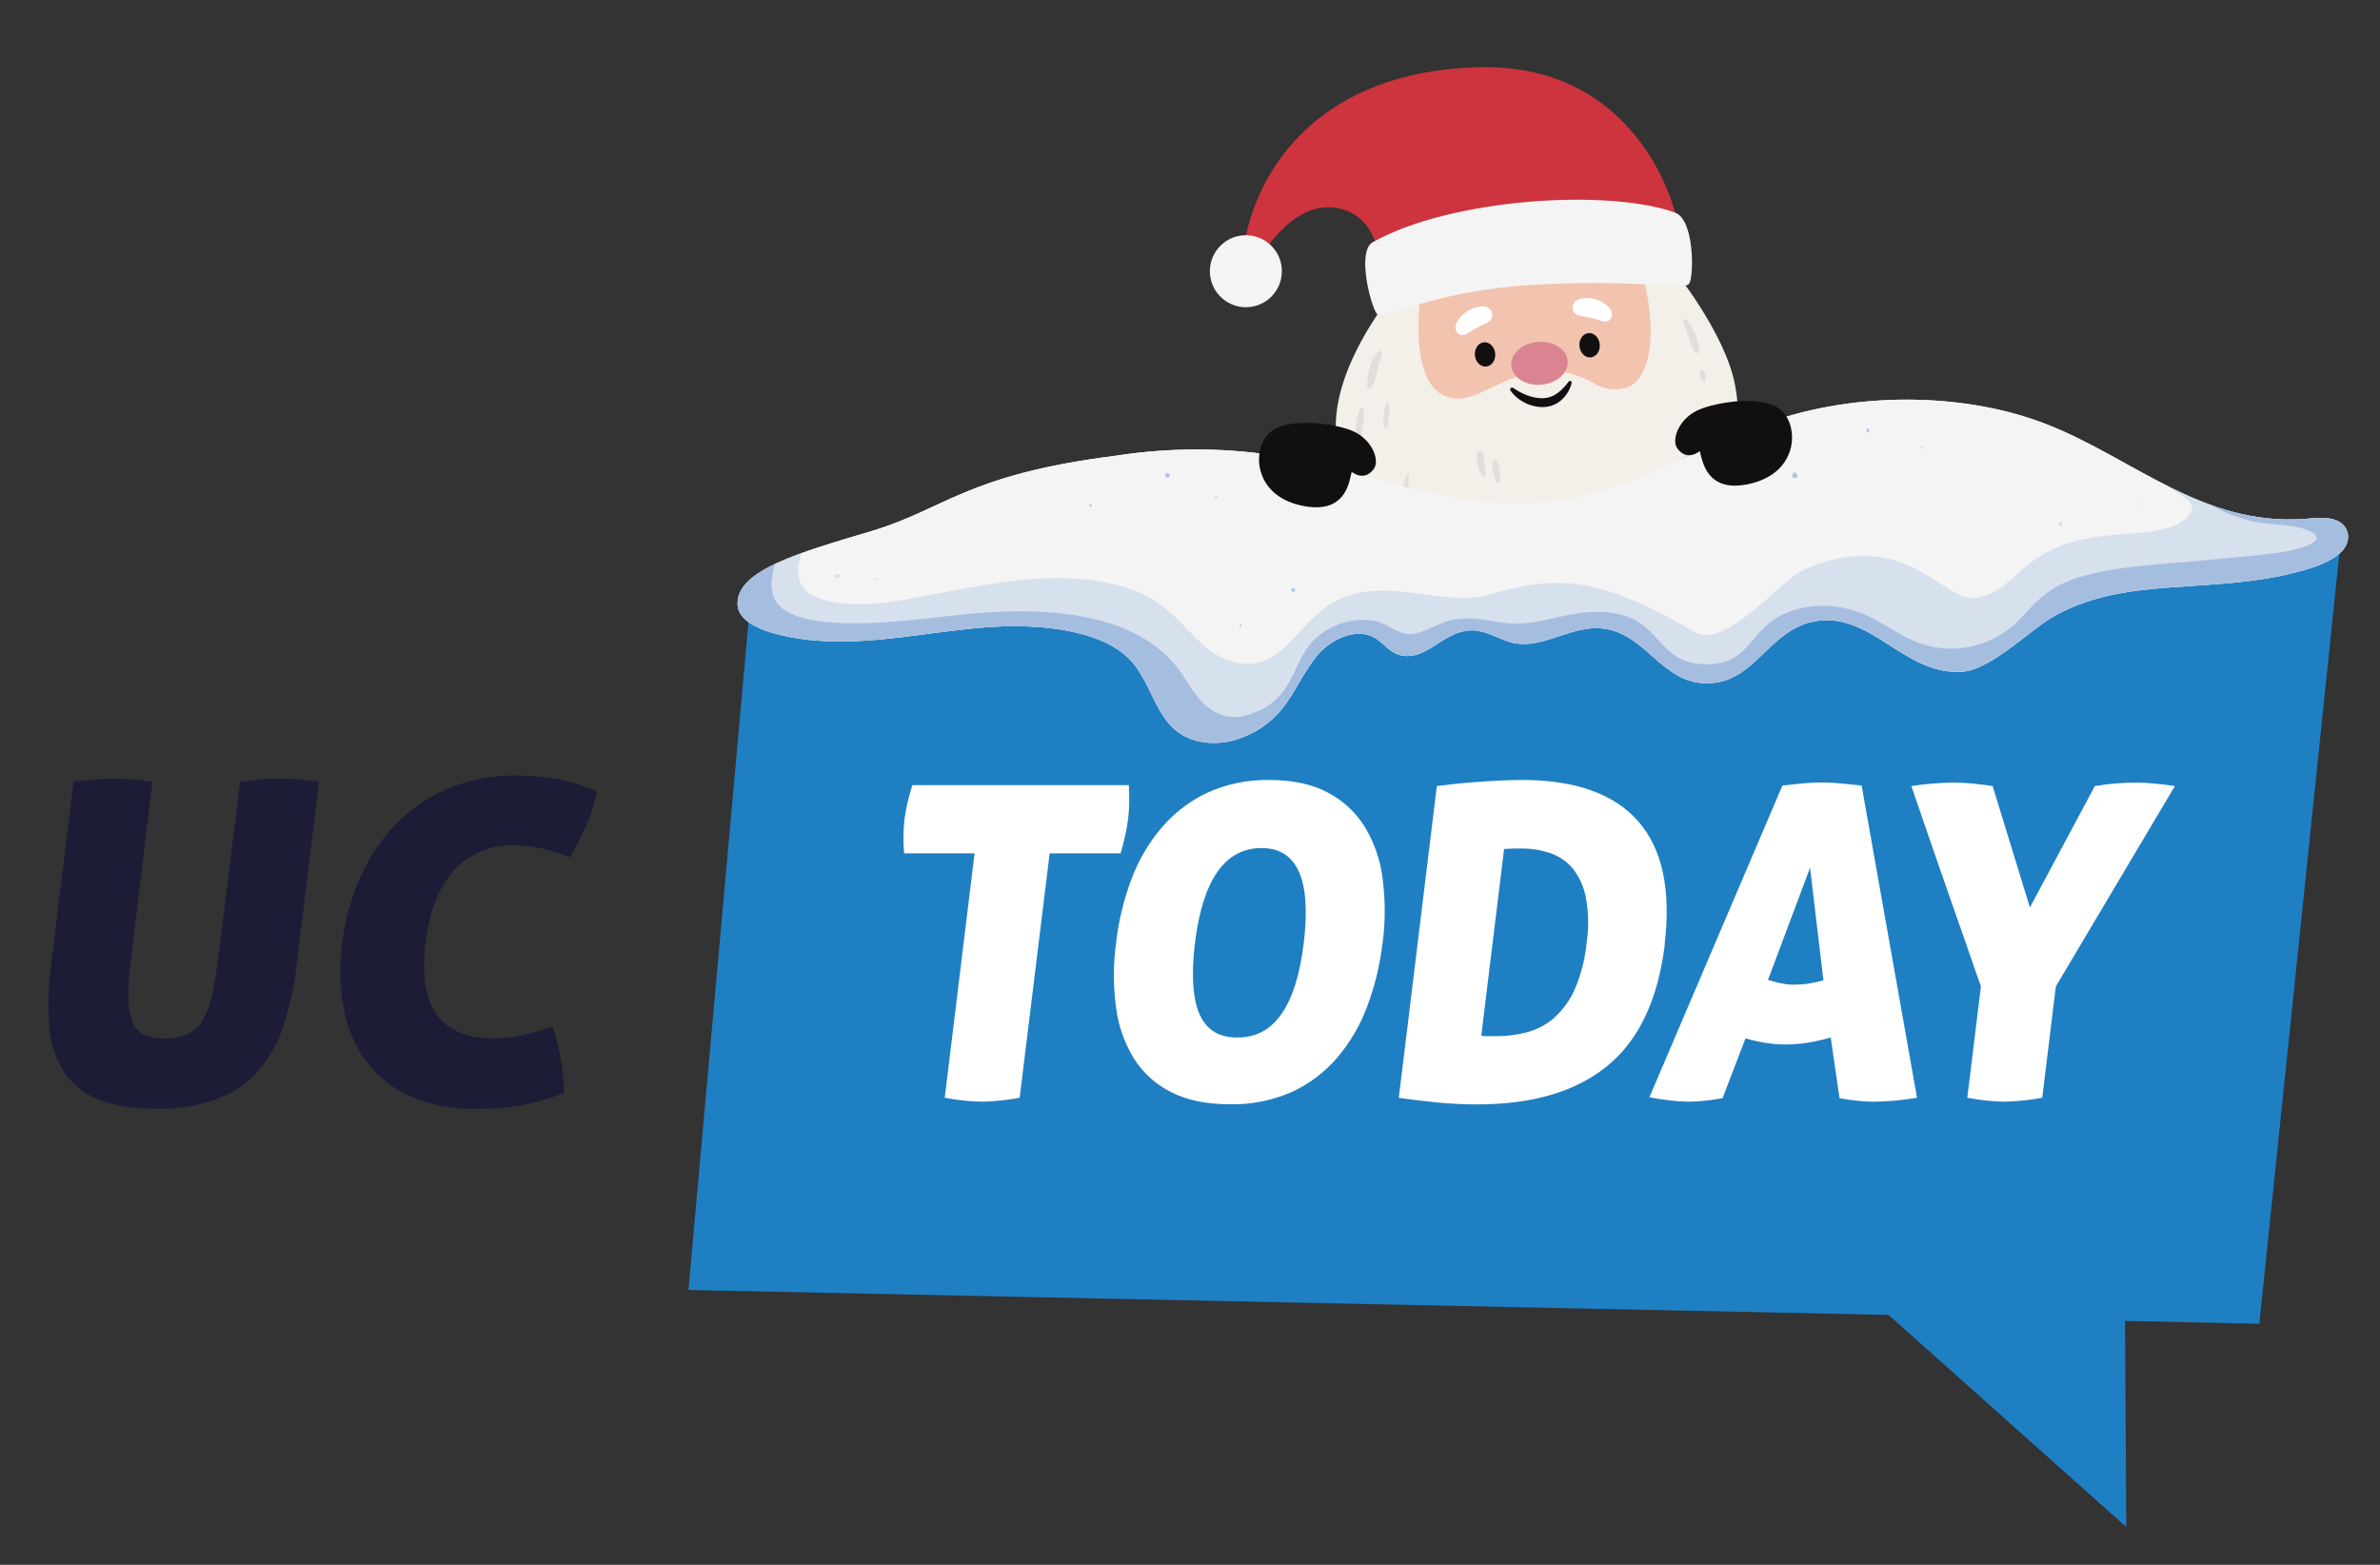
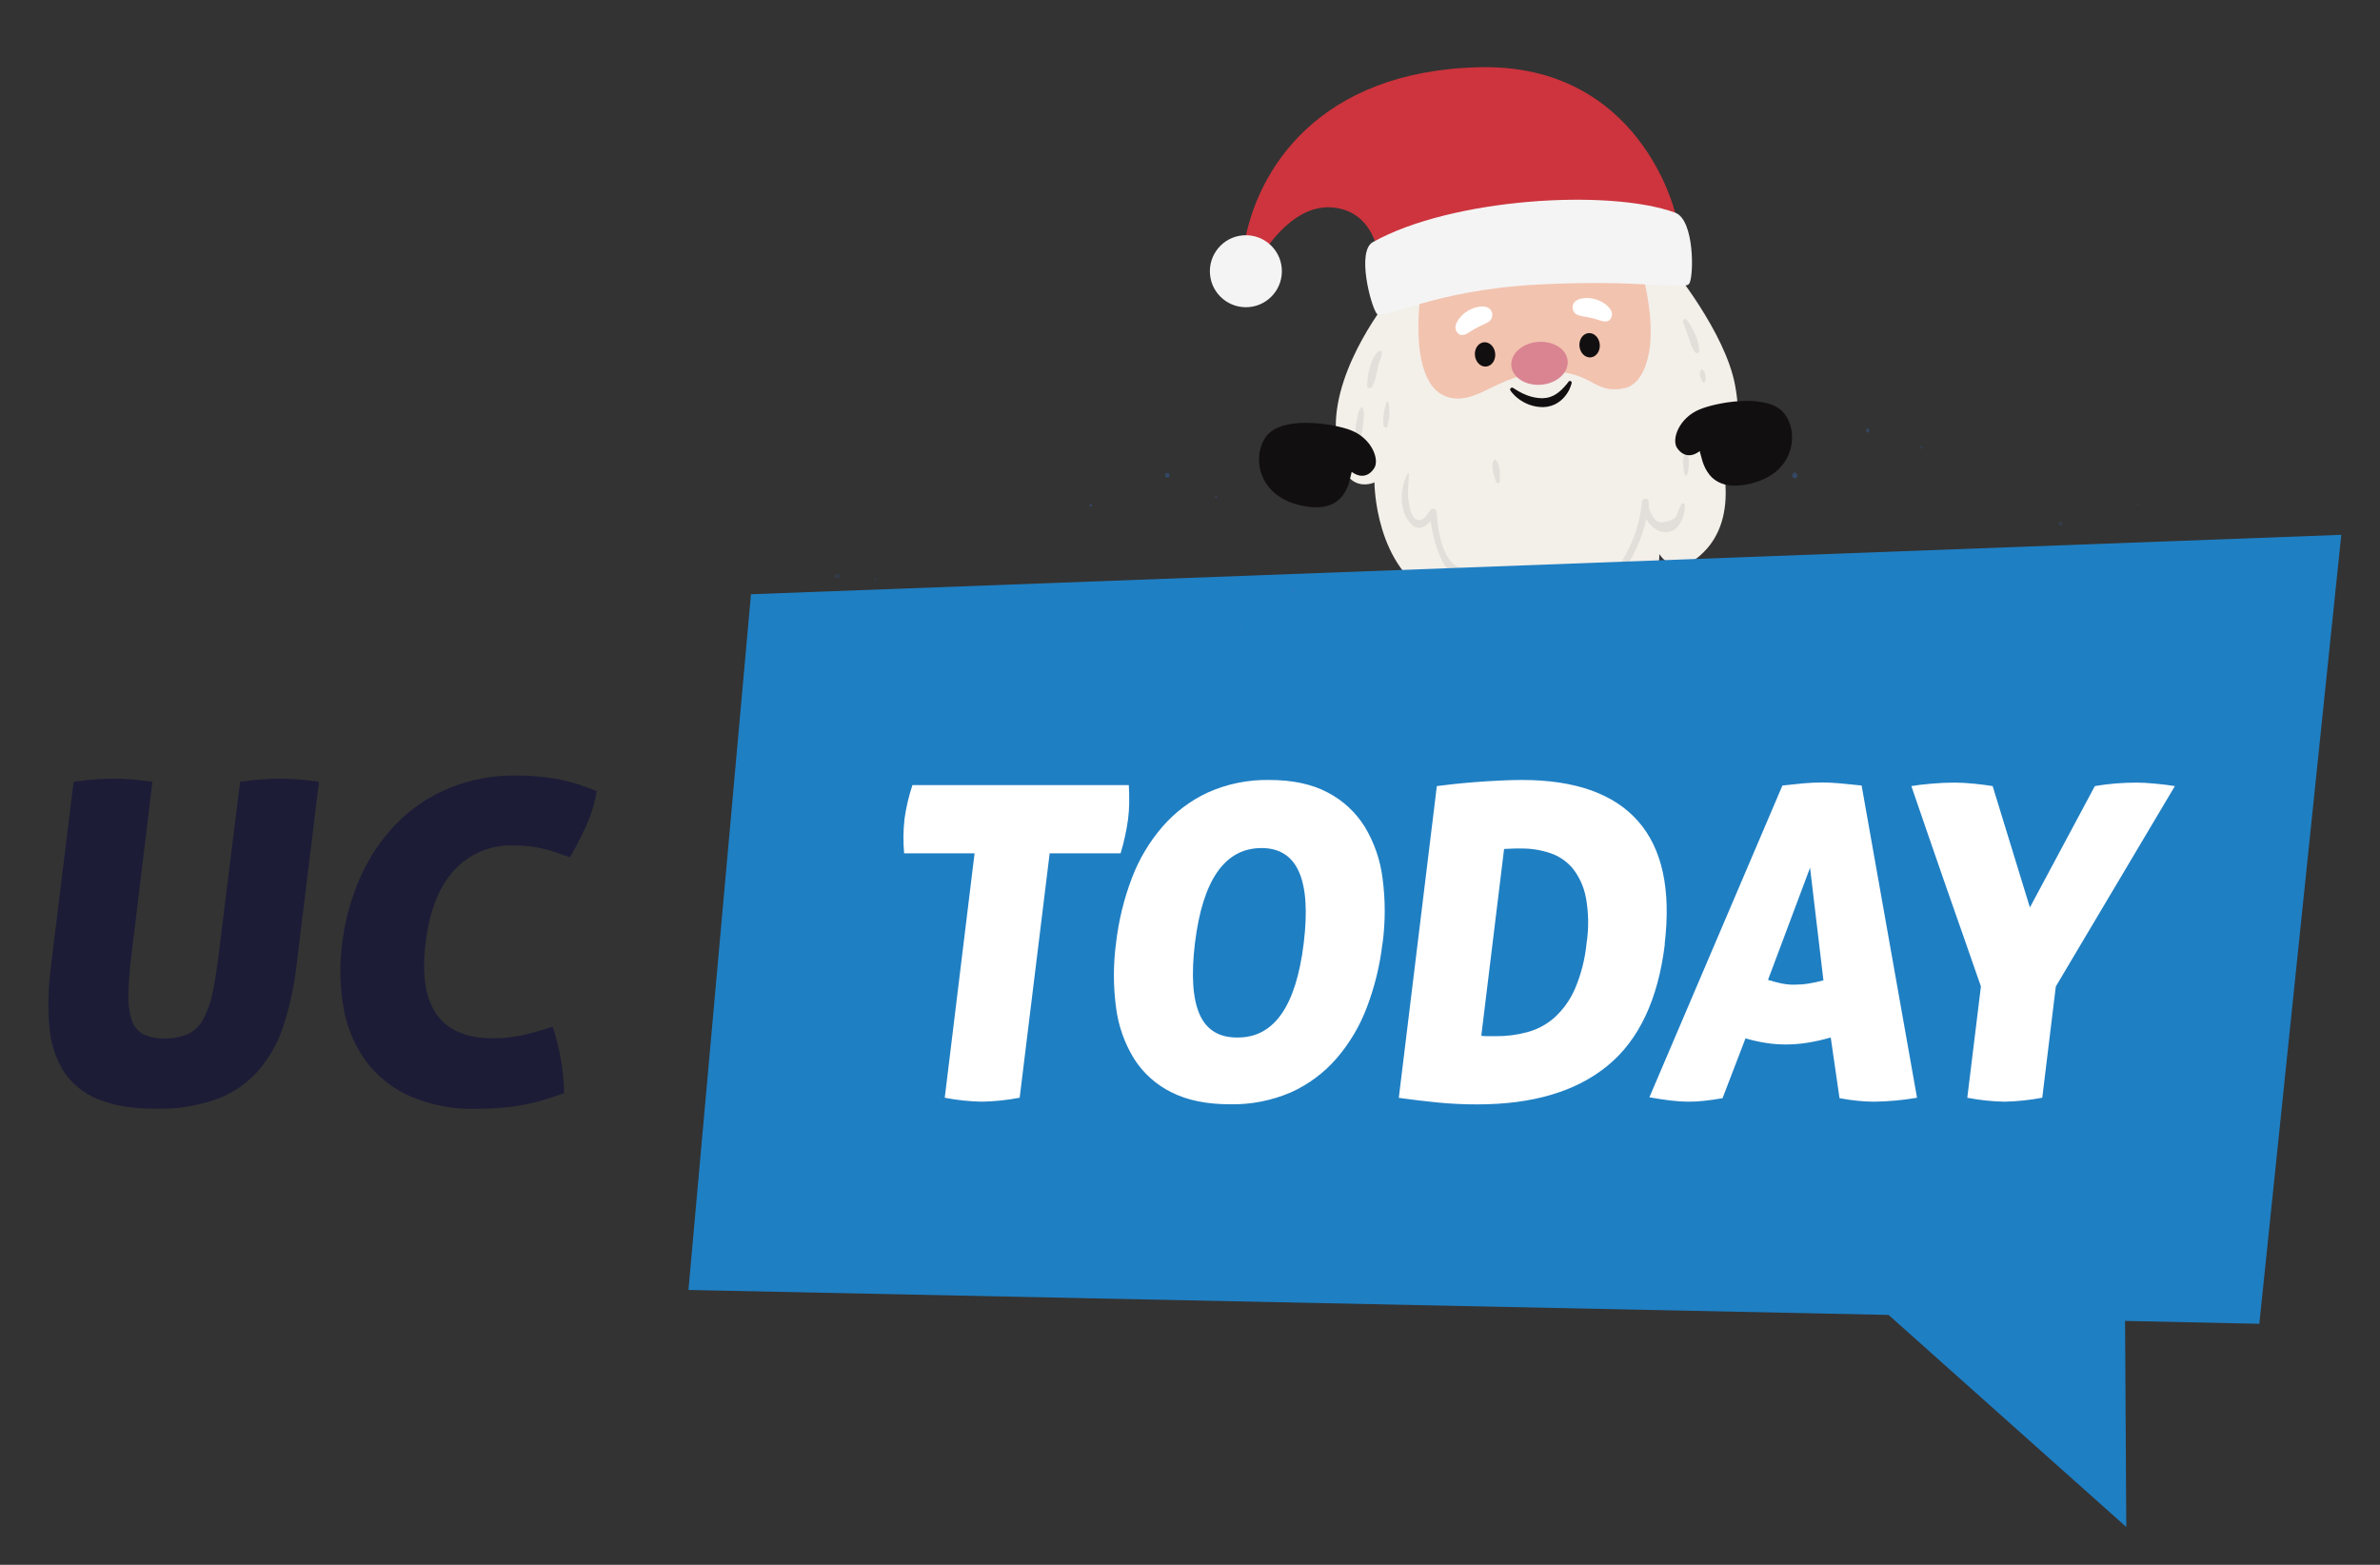
<svg xmlns="http://www.w3.org/2000/svg" xmlns:xlink="http://www.w3.org/1999/xlink" version="1.1" id="Layer_1" x="0px" y="0px" viewBox="0 0 634.41 417.13" style="enable-background:new 0 0 634.41 417.13;" xml:space="preserve">
  <rect x="0" y="0" width="634.41" height="417.13" fill="#333333" stroke="none" />
  <style type="text/css">
	.st0{fill:#F3EFE9;}
	.st1{fill:#F2C3AF;}
	.st2{fill:#DA8492;}
	.st3{fill:#120F10;}
	.st4{fill:#FFFFFF;}
	.st5{fill:#CD343D;}
	.st6{fill:#F4F4F4;}
	.st7{opacity:0.53;fill:#F2C3AF;}
	.st8{fill:#E2DFDA;}
	.st9{fill:#1F7FC3;}
	.st10{fill:#1C1C37;}
	.st11{clip-path:url(#SVGID_00000100357947009570564020000002170833633032583306_);}
	.st12{opacity:0.3;clip-path:url(#SVGID_00000100357947009570564020000002170833633032583306_);}
	.st13{fill:#336EC2;}
	.st14{opacity:0.15;clip-path:url(#SVGID_00000100357947009570564020000002170833633032583306_);fill:#336EC2;}
	.st15{opacity:0.35;}
	.st16{opacity:0.15;}
</style>
  <g>
    <g>
      <path class="st0" d="M370.39,79.44c0,0-14.58,17.77-14.32,34.54c0.31,19.49,10.3,14.61,10.3,14.61s0.01,23.2,16.59,30.89    c11.95,5.54,17.49-4.13,17.49-4.13s7.23,13.39,26.21,9.76c16.49-3.15,15.64-17.42,15.64-17.42s3.78,6.54,10.82,0.45    c12.06-10.44,4.6-29.55,4.6-29.55s7.92,1.5,4.8-15.79c-2.54-14.13-16.95-31.66-16.95-31.66S394.62,62.14,370.39,79.44z" />
      <path class="st1" d="M378.76,77.84c0,0-4.03,25.39,7.69,28.12c7.56,1.76,12.59-5.98,25.03-6.8c13.1-0.87,12.99,6.31,21.86,4.21    c4.26-1.01,9.62-9.23,4.7-29.51C438.03,73.86,410.99,63.17,378.76,77.84z" />
      <path class="st2" d="M417.88,96.19c0.28,3.15-2.86,6-7.01,6.36c-4.15,0.36-7.73-1.89-8.01-5.04c-0.28-3.15,2.86-6,7.01-6.36    C414.02,90.79,417.61,93.04,417.88,96.19z" />
      <path class="st3" d="M398.56,94.24c0.16,1.79-0.93,3.34-2.42,3.47c-1.5,0.13-2.83-1.21-2.99-3c-0.16-1.79,0.93-3.34,2.42-3.47    C397.06,91.11,398.4,92.46,398.56,94.24z" />
      <path class="st3" d="M426.43,91.8c0.16,1.79-0.93,3.34-2.42,3.47c-1.5,0.13-2.83-1.21-2.99-3c-0.16-1.79,0.93-3.34,2.42-3.47    C424.93,88.67,426.27,90.01,426.43,91.8z" />
      <path class="st4" d="M397.34,85.3c0.89-1.06,0.67-3.93-2.78-3.57c-2.95,0.31-5.69,2.45-6.49,4.85c-0.5,1.51,0.75,2.7,1.44,2.73    c1.3,0.05,1.77-0.61,3.53-1.61C394.96,86.6,396.57,86.22,397.34,85.3z" />
      <path class="st4" d="M420.05,83.69c-1.14-0.8-1.65-3.62,1.78-4.16c2.93-0.46,6.13,0.91,7.51,3.04c0.87,1.33-0.03,2.8-0.69,3    c-1.24,0.38-1.87-0.13-3.82-0.66C422.68,84.33,421.03,84.38,420.05,83.69z" />
      <g>
        <path class="st5" d="M446.51,56.68c0,0-9.27-39.72-52.11-38.76c-42.84,0.96-59.36,27.27-62.74,47.23     c-0.79,4.66,4.13,3.83,4.13,3.83s7.9-14.67,19.36-13.68C366.62,56.3,367.5,68.6,367.5,68.6s11.87,3.35,46.67-0.5     S446.51,56.68,446.51,56.68z" />
        <path class="st6" d="M365.94,64.54c-4.38,2.45-0.54,17.01,1.04,19.07c1.58,2.06,14.46-6.26,42.88-7.75     c28.42-1.49,39.21,1.68,40.44-0.28c1.23-1.97,1.41-17.02-3.79-18.9C428.78,50.25,386.91,52.82,365.94,64.54z" />
        <path class="st6" d="M341.66,71.46c-0.46-5.28-5.12-9.18-10.4-8.72s-9.18,5.12-8.72,10.4c0.46,5.28,5.12,9.18,10.4,8.72     C338.22,81.4,342.12,76.74,341.66,71.46z" />
      </g>
      <path class="st7" d="M395.41,104.12c-0.04,0.25,0.04,0.01-0.04,0.25c-2.89,1.15-5.57,2.37-8.92,1.6    c-2.26-0.53-3.93-1.89-5.16-3.76c0.01-0.11,0.02-0.22,0.04-0.33c0.49-3.1,4.04-5.12,7.93-4.5    C393.15,98.01,395.9,101.02,395.41,104.12z" />
      <path class="st7" d="M438.53,97.67C438.53,97.67,438.54,97.67,438.53,97.67c-1.33,3.49-3.36,5.26-5.19,5.7    c-3.49,0.83-5.81,0.26-8.47-1.18c-0.35-3.38,1.13-5.72,4.96-7.15C433.47,93.67,437.3,94.85,438.53,97.67z" />
    </g>
    <path class="st8" d="M392.52,151.39c-7.7,1.98-9.2-9.46-9.58-14.88c-0.07-0.95-1.21-1.24-1.74-0.47c-0.76,1.09-1.87,3.24-3.7,2.43   c-1.43-0.63-2.03-4.41-2.13-5.64c-0.18-2.22,0.17-4.44,0.17-6.65c0-0.12-0.16-0.16-0.22-0.06c-2.17,3.75-2.47,9.83,0.55,13.26   c2.03,2.31,3.92,1.25,5.47-0.48c0.95,6.53,4.13,18.51,11.58,13.46C393.41,152.03,393.12,151.24,392.52,151.39z" />
    <path class="st8" d="M448.12,134.53c-0.22,0.55-0.49,1.09-0.72,1.64c-0.85,1.95-0.76,2.21-3.08,2.82   c-2.25,0.59-2.78,0.21-4.01-1.74c-0.65-1.03-0.95-2.24-0.87-3.45c0.08-1.16-1.7-1.14-1.79,0c-0.41,4.88-1.89,9.5-4.2,13.81   c-1.73,3.24-3.33,6.54-7.16,7.51c-0.22,0.06-0.21,0.37,0,0.43c3.78,1.13,5.92-2.2,7.61-5.04c2.29-3.87,4.03-7.87,4.93-12.17   c1.06,1.88,2.76,3.38,4.86,3.51c3.82,0.23,5.44-4.07,5.46-7.2C449.13,134.05,448.32,134.02,448.12,134.53z" />
    <path class="st8" d="M449.86,121.41c-0.16-0.34-0.74-0.34-0.9,0c-0.47,0.98-0.36,1.91-0.26,2.98c0.07,0.78,0.08,1.8,0.65,2.39   c0.03,0.03,0.09,0.03,0.12,0c0.57-0.58,0.58-1.61,0.65-2.39C450.22,123.33,450.33,122.38,449.86,121.41z" />
    <path class="st8" d="M452.09,116.4c-0.04-0.4-0.23-0.66-0.61-0.8c-0.15-0.06-0.29-0.05-0.44,0c-0.25,0.09-0.54,0.29-0.58,0.58   c-0.19,1.3-0.19,3.64,0.97,4.53c0.09,0.07,0.2,0.05,0.24-0.06c0.2-0.62,0.21-1.29,0.26-1.93   C451.98,117.95,452.17,117.16,452.09,116.4z" />
    <path class="st8" d="M449.53,85.22c-0.34-0.42-1.1,0.03-0.91,0.53c0.55,1.51,1.11,3.01,1.61,4.54c0.43,1.34,0.75,2.61,1.68,3.7   c0.35,0.4,1.01,0.07,1.02-0.42C452.94,90.82,451.24,87.31,449.53,85.22z" />
    <path class="st8" d="M453.73,98.46c-0.06-0.04-0.14-0.02-0.19,0.02c-0.89,0.9-0.23,2.32,0.28,3.24c0.22,0.39,0.76,0.18,0.79-0.21   C454.68,100.48,454.68,99.12,453.73,98.46z" />
    <path class="st8" d="M368.06,93.61c-0.05-0.02-0.1-0.03-0.15-0.05c-0.21-0.07-0.48,0-0.63,0.17c-2.12,2.27-2.73,6.12-2.87,9.11   c-0.03,0.69,0.92,0.89,1.25,0.34c1.14-1.87,1.3-3.99,1.82-6.08C367.62,96.56,368.96,93.89,368.06,93.61z" />
    <path class="st8" d="M363.1,108.59c-0.06-0.08-0.18-0.12-0.25-0.03c-0.83,0.92-0.96,2.52-1.22,3.7c-0.32,1.47-0.44,2.8-0.04,4.26   c0.15,0.56,1.01,0.58,1.15,0c0.36-1.43,0.56-2.82,0.69-4.29C363.53,111.07,363.83,109.59,363.1,108.59z" />
    <path class="st8" d="M370.01,107.04c-0.05-0.16-0.25-0.14-0.3,0c-0.84,2.09-1.12,4.16-0.93,6.41c0.05,0.58,0.94,0.79,1.09,0.15   C370.36,111.39,370.64,109.26,370.01,107.04z" />
-     <path class="st8" d="M395.71,123.6c-0.17-0.96-0.24-2-0.56-2.91c-0.21-0.58-1.08-0.66-1.25,0c-0.51,1.96,0.11,4.64,1.3,6.24   c0.25,0.33,0.84,0.26,0.83-0.23C396,125.65,395.9,124.64,395.71,123.6z" />
    <path class="st8" d="M398.65,122.57c-0.12-0.1-0.26-0.07-0.35,0.05c-1.17,1.55,0.04,4.21,0.5,5.82c0.15,0.54,1,0.44,0.99-0.13   C399.76,126.62,400.05,123.82,398.65,122.57z" />
    <path class="st3" d="M403.38,103.42c0,0,0.06,0.05,0.16,0.11c0.11,0.07,0.27,0.18,0.48,0.31c0.21,0.13,0.47,0.28,0.76,0.46   c0.29,0.17,0.64,0.34,1,0.53c0.37,0.18,0.78,0.35,1.21,0.52c0.43,0.17,0.9,0.31,1.38,0.44c0.48,0.13,0.98,0.22,1.49,0.28   c0.26,0.02,0.51,0.06,0.77,0.07l0.39,0.01l0.19,0l0.1,0l0.01,0l0.01,0c-0.15,0.01-0.04,0-0.07,0l0.03,0l0.05-0.01l0.86-0.08   c0.21-0.04,0.42-0.09,0.63-0.13c0.46-0.14,0.9-0.3,1.32-0.51c0.83-0.43,1.55-1.01,2.14-1.57c0.58-0.56,1.04-1.1,1.35-1.48   c0.15-0.19,0.27-0.35,0.35-0.45c0.07-0.1,0.11-0.15,0.11-0.15l0.03-0.04c0.15-0.2,0.44-0.24,0.64-0.09   c0.15,0.11,0.21,0.3,0.17,0.47c0,0-0.02,0.08-0.06,0.23c-0.04,0.14-0.09,0.36-0.19,0.61c-0.18,0.52-0.5,1.24-1.04,2.04   c-0.54,0.79-1.31,1.67-2.39,2.35c-0.26,0.18-0.56,0.32-0.85,0.48c-0.3,0.14-0.62,0.24-0.94,0.36c-0.34,0.1-0.71,0.17-1.07,0.25   c-0.32,0.05-0.59,0.05-0.89,0.08l-0.19,0.01l-0.12,0l-0.25-0.01l-0.49-0.02c-0.33-0.02-0.65-0.07-0.96-0.11   c-0.63-0.12-1.24-0.28-1.81-0.48c-0.57-0.2-1.09-0.46-1.58-0.72c-0.48-0.26-0.9-0.56-1.29-0.83c-0.76-0.57-1.3-1.13-1.66-1.55   c-0.18-0.21-0.31-0.38-0.4-0.5c-0.09-0.12-0.13-0.19-0.13-0.19c-0.16-0.23-0.1-0.54,0.12-0.69c0.18-0.13,0.42-0.12,0.59,0.01   L403.38,103.42z" />
  </g>
  <polygon class="st9" points="200.18,158.41 183.51,343.87 503.41,350.52 566.78,407.06 566.45,352.12 602.24,352.89 624.09,142.57   " />
  <path class="st10" d="M19.62,208.4c2.33-0.32,4.33-0.54,6-0.66c1.68-0.12,3.27-0.18,4.78-0.18c1.34,0,2.82,0.06,4.43,0.18  c1.61,0.12,3.54,0.34,5.8,0.66L35,254.9c-0.44,3.38-0.71,6.78-0.78,10.18c-0.09,2.31,0.21,4.61,0.89,6.82c0.48,1.6,1.55,2.95,3,3.77  c1.81,0.85,3.8,1.24,5.8,1.14c2.11,0.07,4.21-0.32,6.15-1.14c1.69-0.81,3.09-2.13,4-3.77c1.19-2.13,2.03-4.43,2.51-6.82  c0.62-2.8,1.17-6.19,1.66-10.18L64,208.4c2.41-0.32,4.43-0.54,6.08-0.66c1.64-0.12,3.13-0.18,4.48-0.18s3,0.06,4.61,0.18  c1.61,0.12,3.6,0.34,5.86,0.66l-6,49c-0.62,5.41-1.77,10.75-3.44,15.93c-1.41,4.4-3.67,8.48-6.65,12c-2.99,3.4-6.76,6.02-11,7.61  c-5.22,1.88-10.75,2.77-16.3,2.63c-6.42,0-11.64-0.88-15.66-2.63c-3.76-1.5-6.96-4.14-9.15-7.54c-2.16-3.66-3.42-7.77-3.7-12  c-0.4-5.34-0.24-10.7,0.47-16L19.62,208.4z" />
  <path class="st10" d="M147.32,273.7c1.9,5.71,2.93,11.68,3.06,17.7c-2.41,0.88-4.64,1.6-6.68,2.16c-1.93,0.53-3.88,0.95-5.86,1.25  c-1.86,0.28-3.69,0.48-5.48,0.6c-1.79,0.12-3.64,0.18-5.55,0.18c-5.96,0.15-11.88-0.97-17.37-3.29c-4.61-2.02-8.64-5.17-11.71-9.16  c-3.07-4.14-5.14-8.93-6.06-14c-1.09-5.85-1.24-11.84-0.44-17.74c0.72-6.14,2.38-12.14,4.92-17.78c2.35-5.26,5.61-10.07,9.64-14.19  c3.97-4.02,8.71-7.19,13.93-9.34c5.6-2.29,11.6-3.43,17.64-3.35c3.59-0.02,7.17,0.26,10.71,0.83c3.78,0.69,7.47,1.82,11,3.36  c-0.57,3.29-1.56,6.49-2.95,9.52c-1.25,2.77-2.65,5.46-4.2,8.08c-1.52-0.56-2.91-1-4.16-1.44c-1.19-0.4-2.4-0.73-3.63-1  c-1.16-0.24-2.32-0.42-3.5-0.54c-1.26-0.12-2.52-0.18-3.78-0.18c-5.94-0.2-11.67,2.18-15.72,6.53c-4.09,4.4-6.65,10.9-7.68,19.5  c-2.07,16.92,3.93,25.38,18,25.38c2.44,0.01,4.88-0.23,7.28-0.72C141.64,275.44,144.5,274.65,147.32,273.7z" />
  <path class="st4" d="M301,214.09c-0.02,1.4-0.12,2.8-0.29,4.19c-0.42,3.11-1.09,6.18-2,9.19H279.8l-8,65.16  c-3.32,0.63-6.68,0.98-10.06,1.05c-3.33-0.06-6.64-0.41-9.91-1.05l7.95-65.16H241c-0.27-3.06-0.24-6.14,0.11-9.19  c0.42-3.06,1.13-6.07,2.11-9h57.68c0.09,1.7,0.12,3.29,0.09,4.77L301,214.09z M368.52,251.4c-0.68,5.87-2.08,11.64-4.18,17.16  c-1.88,4.98-4.62,9.59-8.1,13.62c-3.34,3.84-7.47,6.91-12.1,9c-5.14,2.22-10.7,3.31-16.3,3.19c-6.17,0-11.36-1.06-15.58-3.19  c-4.1-2.02-7.56-5.14-10-9c-2.54-4.15-4.17-8.79-4.77-13.62c-0.76-5.7-0.76-11.46,0-17.16c0.68-5.91,2.09-11.72,4.2-17.28  c1.89-5.01,4.65-9.66,8.15-13.72c3.36-3.88,7.5-7.01,12.16-9.16c5.15-2.3,10.74-3.43,16.37-3.32c6.17,0,11.34,1.11,15.51,3.32  c4.07,2.11,7.49,5.27,9.91,9.16c2.54,4.21,4.16,8.91,4.75,13.79c0.76,5.74,0.76,11.54,0,17.28L368.52,251.4z M336.29,226.07  c-9.78,0-15.7,8.46-17.77,25.37c-1.01,8.45-0.6,14.77,1.25,18.96c1.85,4.19,5.26,6.25,10.23,6.17c9.63,0,15.47-8.38,17.52-25.13  c2.06-16.91-1.69-25.37-11.24-25.37H336.29z M443.78,251.67c-1.8,14.74-6.88,25.54-15.25,32.41c-8.37,6.87-19.92,10.31-34.66,10.32  c-3.62,0.01-7.23-0.16-10.83-0.52c-3.46-0.35-6.85-0.75-10.18-1.22L383,209.55c1.15-0.16,2.6-0.33,4.36-0.52  c1.76-0.19,3.65-0.37,5.7-0.53c2.05-0.16,4.16-0.29,6.32-0.4s4.25-0.18,6.28-0.18c14.23,0,24.56,3.67,31,11  c6.44,7.33,8.8,18.25,7.07,32.75L443.78,251.67z M422.72,239.22c-0.53-2.82-1.73-5.48-3.51-7.74c-1.59-1.88-3.66-3.29-6-4.07  c-2.46-0.82-5.04-1.24-7.64-1.22c-1.51,0-2.6,0-3.28,0.06s-1.14,0.05-1.36,0.05l-6.08,49.81c0.59,0.08,1.19,0.11,1.79,0.11h2.14  c2.85,0.02,5.68-0.35,8.43-1.1c2.67-0.73,5.13-2.06,7.19-3.9c2.3-2.12,4.14-4.69,5.39-7.56c1.67-3.9,2.72-8.04,3.13-12.26  c0.62-4.06,0.55-8.19-0.2-12.22V239.22z M499.6,293.68c-1.5,0-3-0.08-4.49-0.24c-1.49-0.15-3.07-0.38-4.77-0.69L488,276.57  c-2.04,0.59-4.11,1.06-6.21,1.4c-1.9,0.3-3.83,0.46-5.76,0.46c-1.76,0-3.51-0.13-5.25-0.4c-1.86-0.29-3.7-0.7-5.5-1.23l-6.12,15.95  c-1.77,0.31-3.38,0.54-4.82,0.69c-1.4,0.16-2.8,0.24-4.21,0.24c-1.55-0.01-3.11-0.11-4.65-0.29c-1.74-0.2-3.68-0.49-5.82-0.88  l35.46-83.11c2-0.23,3.85-0.42,5.55-0.58c1.71-0.15,3.43-0.23,5.16-0.23c1.43,0,3,0.08,4.65,0.23c1.65,0.15,3.59,0.35,5.75,0.58  L511,292.63c-3.77,0.65-7.59,1-11.41,1.05H499.6z M482.49,231.31l-11.21,29.9c1.15,0.37,2.32,0.68,3.5,0.93  c1.14,0.24,2.3,0.36,3.46,0.35c1.28,0,2.55-0.09,3.81-0.29c1.35-0.21,2.69-0.5,4-0.87l-3.56-30V231.31z M548,262.96l-3.62,29.67  c-3.32,0.62-6.68,0.98-10.06,1.05c-3.33-0.06-6.65-0.41-9.92-1.05l3.63-29.67c-1.45-4.19-2.97-8.55-4.56-13.09l-4.77-13.62  c-1.59-4.53-3.16-9.07-4.71-13.61l-4.5-13.09c1.31-0.23,3.06-0.45,5.27-0.64s4.29-0.29,6.24-0.29c1.58,0,3.32,0.1,5.22,0.29  s3.54,0.41,4.94,0.64l9.93,32.35l17.31-32.35c1.77-0.31,3.6-0.54,5.51-0.7c1.91-0.16,3.82-0.23,5.78-0.23c1.28,0,2.92,0.1,4.93,0.29  s3.71,0.41,5.11,0.64L548,262.96z" />
  <g>
    <g>
      <defs>
-         <path id="SVGID_1_" d="M622.11,138.48c-2.4-0.72-5.22-0.34-7.89-0.15c-27.13,1.93-45.52-16.11-68.49-25.15     c-20.99-8.27-48.48-8.86-71.41-1.54c-21.15,6.75-38.8,19.78-61.58,22.24c-24.72,2.67-46.85-7.89-70.58-12.06     c-14.82-2.6-30.17-2.62-44.84-0.32c-39.69,5.01-45.37,14.19-64.91,20.04c-19.55,5.84-36.41,10.55-35.79,19.8     c0.41,6.05,11.85,8.64,20.62,9.39c14.68,1.26,29.61-2.15,44.48-3.42c14.87-1.27,31.97,0.41,39.72,8.81     c6.93,7.51,6.73,20.02,19.66,21.77c7.89,1.07,15.77-3.25,19.99-8.15c4.21-4.89,6.14-10.52,10.37-15.41     c2.92-3.37,8.81-6.64,13.68-4.92c3.48,1.23,4.71,4.58,8.51,5.32c6.64,1.3,11.12-6.33,18.13-6.69c4.62-0.24,7.95,2.81,12.41,3.49     c7.1,1.07,13.82-4.05,21.18-4.08c13.21-0.05,17.04,15.24,30.26,14.69c12.38-0.52,15.8-14.11,27.86-16.46     c15.29-2.98,23.89,14.43,39.57,13.38c7.49-0.5,17.89-10.89,23.7-14.34c19.33-11.47,42.06-6.03,65.74-12.28     c4.52-1.19,9.2-2.77,11.82-5.58C626.93,144.07,626.39,139.75,622.11,138.48z" />
-       </defs>
+         </defs>
      <clipPath id="SVGID_00000070839575933819433870000016440964739266554527_">
        <use xlink:href="#SVGID_1_" style="overflow:visible;" />
      </clipPath>
      <g style="clip-path:url(#SVGID_00000070839575933819433870000016440964739266554527_);">
        <path class="st4" d="M622.11,138.48c-2.4-0.72-5.22-0.34-7.89-0.15c-27.13,1.93-45.52-16.11-68.49-25.15     c-20.99-8.27-48.48-8.86-71.41-1.54c-21.15,6.75-38.8,19.78-61.58,22.24c-24.72,2.67-46.85-7.89-70.58-12.06     c-14.82-2.6-30.17-2.62-44.84-0.32c-39.69,5.01-45.37,14.19-64.91,20.04c-19.55,5.84-36.41,10.55-35.79,19.8     c0.41,6.05,11.85,8.64,20.62,9.39c14.68,1.26,29.61-2.15,44.48-3.42c14.87-1.27,31.97,0.41,39.72,8.81     c6.93,7.51,6.73,20.02,19.66,21.77c7.89,1.07,15.77-3.25,19.99-8.15c4.21-4.89,6.14-10.52,10.37-15.41     c2.92-3.37,8.81-6.64,13.68-4.92c3.48,1.23,4.71,4.58,8.51,5.32c6.64,1.3,11.12-6.33,18.13-6.69c4.62-0.24,7.95,2.81,12.41,3.49     c7.1,1.07,13.82-4.05,21.18-4.08c13.21-0.05,17.04,15.24,30.26,14.69c12.38-0.52,15.8-14.11,27.86-16.46     c15.29-2.98,23.89,14.43,39.57,13.38c7.49-0.5,17.89-10.89,23.7-14.34c19.33-11.47,42.06-6.03,65.74-12.28     c4.52-1.19,9.2-2.77,11.82-5.58C626.93,144.07,626.39,139.75,622.11,138.48z" />
      </g>
      <g style="clip-path:url(#SVGID_00000070839575933819433870000016440964739266554527_);">
        <path class="st6" d="M622.11,138.48c-2.4-0.72-5.22-0.34-7.89-0.15c-27.13,1.93-45.52-16.11-68.49-25.15     c-20.99-8.27-48.48-8.86-71.41-1.54c-21.15,6.75-38.8,19.78-61.58,22.24c-24.72,2.67-46.85-7.89-70.58-12.06     c-14.82-2.6-30.17-2.62-44.84-0.32c-39.69,5.01-45.37,14.19-64.91,20.04c-19.55,5.84-36.41,10.55-35.79,19.8     c0.41,6.05,11.85,8.64,20.62,9.39c14.68,1.26,29.61-2.15,44.48-3.42c14.87-1.27,31.97,0.41,39.72,8.81     c6.93,7.51,6.73,20.02,19.66,21.77c7.89,1.07,15.77-3.25,19.99-8.15c4.21-4.89,6.14-10.52,10.37-15.41     c2.92-3.37,8.81-6.64,13.68-4.92c3.48,1.23,4.71,4.58,8.51,5.32c6.64,1.3,11.12-6.33,18.13-6.69c4.62-0.24,7.95,2.81,12.41,3.49     c7.1,1.07,13.82-4.05,21.18-4.08c13.21-0.05,17.04,15.24,30.26,14.69c12.38-0.52,15.8-14.11,27.86-16.46     c15.29-2.98,23.89,14.43,39.57,13.38c7.49-0.5,17.89-10.89,23.7-14.34c19.33-11.47,42.06-6.03,65.74-12.28     c4.52-1.19,9.2-2.77,11.82-5.58C626.93,144.07,626.39,139.75,622.11,138.48z" />
      </g>
      <g style="opacity:0.3;clip-path:url(#SVGID_00000070839575933819433870000016440964739266554527_);">
        <path class="st13" d="M197.45,146.87c-10.67,14.16-1.59,26.53,20.73,28.82c23.08,2.37,50.24-7.71,71.84-0.43     c16.85,5.68,13.83,24.17,35.75,25.76c9.85,0.72,19.3-3.19,25.33-8.51c2.82-2.49,4.87-5.3,6.51-8.19     c0.91-1.61,1.26-3.55,2.33-5.08c-0.29-1.66,0.7-2.63,2.97-2.91c1.72-1.1,3.22-0.98,4.5,0.37c3.91,0.66,6.15,1.76,10.6,0.92     c4.02-0.76,7.43-3.38,11.33-3.98c4.63-0.71,9.31,1.5,13.98,1.5c5.42-0.01,10.21-1.61,15.33-2.69c9.79-2.06,11.1,1.7,15.69,6.26     c2.03,2.02,4.43,3.79,7.6,5.01c7.09,2.72,16.39,2.68,24.01,0.2c4.16-1.35,7.5-3.33,10.12-5.92c1.86-1.83,2.84-5.3,5.32-6.67     c7.55-4.17,21.54,7.88,28.67,9.5c8.2,1.87,17.54,1.15,25.5-1.6c3.41-1.18,6.64-2.73,9.29-4.65c4.52-3.27,6.21-8.27,11.45-11.03     c5.39-2.84,13.37-3.04,19.72-3.69c9.24-0.95,18.48-1.87,27.73-2.79c10.88-1.08,24.61-2.45,28.63-10.9     c2.99-6.28-2.24-11.4-10.46-13.59c-4.62-1.23-9.7-1.33-14.42-2.3c-8.95-1.85-12.93-6.31-16.72-11.75     c-2.84-4.08-13.19-3.33-12.62,2.03c0.64,5.97,4.76,10.44,11.36,14.19c3.07,1.74,6.54,3.14,10.31,4.09     c4.45,1.12,10.8,0.82,14.83,2.31c7.86,2.91-2.33,5.55-7.59,6.23c-6.54,0.85-13.23,1.35-19.8,2c-10.44,1.03-21.86,1.37-31.86,4.14     c-8.43,2.33-12.08,6.09-16.62,11.16c-6.3,7.02-17.64,10.81-28.38,6.27c-7.31-3.1-11.99-8.14-21.14-9.24     c-7.24-0.87-14.27,1.08-18.68,5.26c-4.93,4.67-6.81,10.85-17.42,10.04c-9.66-0.74-10.86-8.9-18.18-12.13     c-6.28-2.77-13.18-1.86-20.15-0.25c-6.91,1.6-10.27,2.21-17.04,0.93c-3.89-0.74-7.07-1.05-11.16-0.18     c-3.02,0.64-7.38,3.44-10.33,3.64c-3.8,0.26-6.24-2.81-9.87-3.5c-7.27-1.36-14.29,2.3-17.57,6.67     c-4.32,5.75-4.74,13.44-13.48,17.38c-12.43,5.61-17.07-5.35-20.94-10.74c-8.83-12.31-26.28-16.38-46.06-15.83     c-12.76,0.35-25.35,2.88-38.12,3.13c-6.21,0.12-14.19-0.1-19.41-2.51c-7.07-3.25-5.36-9.71-3.84-14.72     C208.22,145.02,200.21,143.21,197.45,146.87L197.45,146.87z" />
      </g>
      <path style="opacity:0.15;clip-path:url(#SVGID_00000070839575933819433870000016440964739266554527_);fill:#336EC2;" d="    M625.67,127.24c-1.48-0.54-2.95-0.9-4.41-1.12c-4.61-6.43-12-11.41-20.54-15.7c-4.1-2.69-9-4.91-14.57-6.5    c-0.26-0.11-0.52-0.21-0.78-0.32c-0.02,0.03-0.03,0.06-0.05,0.09c-1.34-0.36-2.69-0.7-4.1-0.98c-15.7-3.18-27.22,8.87-13.53,14.94    c4,1.77,5.6,9.46,10.25,11.91c1.17,1.79,7.93,3.51,6.07,6.96c-3.15,5.84-15.11,5.4-23.01,6.32c-10.11,1.18-15.62,3.59-22.12,9.11    c-1.25,1.06-6.53,6.86-12.44,7.5c-8.69,0.83-19.17-19.63-45.98-7.35c-5.73,2.62-20.61,21.14-28.62,16.45    c-24.67-14.44-36.04-15.63-54.56-10.1c-13.48,4.03-30.13-6.55-43.85,3.45c-9,6.56-11.92,16.28-22.78,14.86    c-12-1.57-14.99-14.68-28.62-19.48c-19.67-6.92-41.2-0.81-62.07,2.79c-7.59,1.31-17.84,1.96-23.91-1.71    c-5.88-3.56-2.6-11.56,0.27-16.67c3.42-6.08-10.56-8.95-17.74-3.54c-14.85,11.18-18.9,25.65-6.22,37.72    c14.79,14.08,39.95,12.7,62.75,8.21c9.1-1.79,18.67-4.6,28.19-4.23c9.21,0.36,12.4,5.14,17.32,9.61    c12.96,11.77,32.69,18.09,54.03,9.64c8.11-3.21,17.24-8.94,20.9-14.97c1.78-2.93,0.35-1.92,5.3-2.82c4.89-0.89,9.8-1.7,14.76-2.3    c8.69-1.05,18.3-2.02,26.75-0.28c9.67,2,15.65,8.02,25.98,9.4c9.05,1.22,18.33-0.73,26.2-4.2c4.66-2.06,12.77-9.16,18.06-9.48    c3.48-0.21,10.52,4.09,13.57,5.32c1.48,0.6,2.98,1.13,4.51,1.61c2.95,4.84,10.45,8.42,20.26,6.44c6.56-1.33,11.41-3.66,15.61-6.48    c9.09-2.81,16.52-7.23,24.9-11.19c2.49,3.52,7.53,5.88,15.06,5.06c15.22-1.66,31.35-5.16,41.91-13.62    c3.95-3.16,6.65-6.74,8.16-10.45c0.2-0.28,0.42-0.54,0.61-0.83C643.27,141.11,637.73,131.64,625.67,127.24z" />
    </g>
    <g>
      <g class="st15">
        <g>
          <path class="st13" d="M311.17,127.33c0.09,0,0.17-0.01,0.24-0.05c0.08-0.03,0.15-0.07,0.2-0.13c0.06-0.06,0.11-0.13,0.13-0.2      c0.04-0.08,0.06-0.16,0.05-0.24c-0.01-0.06-0.02-0.11-0.02-0.17c-0.03-0.11-0.08-0.2-0.16-0.28c-0.04-0.03-0.09-0.07-0.13-0.1      c-0.1-0.06-0.21-0.09-0.32-0.09c-0.09,0-0.17,0.01-0.24,0.05c-0.08,0.03-0.15,0.07-0.2,0.13c-0.06,0.06-0.11,0.13-0.13,0.2      c-0.04,0.08-0.06,0.16-0.05,0.24c0.01,0.06,0.02,0.11,0.02,0.17c0.03,0.11,0.08,0.2,0.16,0.28c0.04,0.03,0.09,0.07,0.13,0.1      C310.95,127.3,311.06,127.33,311.17,127.33L311.17,127.33z" />
        </g>
      </g>
      <g class="st15">
        <g>
          <path class="st13" d="M290.73,135.06c0.41,0,0.41-0.64,0-0.64C290.32,134.42,290.31,135.06,290.73,135.06L290.73,135.06z" />
        </g>
      </g>
      <g class="st15">
        <g>
          <path class="st13" d="M324.16,132.7c0.29,0,0.3-0.46,0-0.46C323.86,132.24,323.86,132.7,324.16,132.7L324.16,132.7z" />
        </g>
      </g>
      <g class="st15">
        <g>
          <path class="st13" d="M497.52,114.52c0,0.09,0.01,0.17,0.01,0.26c0,0.04,0,0.08,0.01,0.13c0,0.04,0.01,0.08,0.01,0.11      c0.02,0.09,0.09,0.17,0.16,0.21c0.01,0.01,0.02,0.01,0.03,0.02c0.02,0.01,0.05,0.02,0.07,0.03c0.04,0.01,0.08,0.01,0.12,0.01      c0.03,0,0.05-0.01,0.07-0.02c0.04-0.01,0.07-0.03,0.09-0.06c0.01-0.01,0.02-0.02,0.03-0.03c0.04-0.04,0.07-0.1,0.09-0.16      c0.02-0.05,0.01-0.08,0.01-0.12c0-0.04-0.01-0.08-0.01-0.12c-0.01-0.08-0.01-0.17-0.02-0.25c0-0.05-0.01-0.09-0.03-0.13      c-0.01-0.04-0.04-0.08-0.07-0.11c-0.03-0.03-0.07-0.06-0.11-0.07c-0.04-0.02-0.08-0.03-0.13-0.03c-0.09,0-0.18,0.03-0.24,0.1      C497.56,114.35,497.52,114.43,497.52,114.52L497.52,114.52z" />
        </g>
      </g>
      <g class="st15">
        <g>
          <path class="st13" d="M477.98,126.31c0,0.06,0,0.12,0,0.18c0.1-0.13,0.2-0.26,0.3-0.4c-0.08,0.02-0.15,0.04-0.23,0.09      c-0.05,0.04-0.09,0.07-0.14,0.11c-0.07,0.06-0.12,0.14-0.15,0.23c-0.04,0.08-0.06,0.17-0.06,0.27c0,0.1,0.02,0.19,0.06,0.27      c0.03,0.09,0.08,0.16,0.15,0.23c0.06,0.07,0.14,0.12,0.23,0.15c0.08,0.04,0.17,0.06,0.27,0.06c0.06-0.01,0.12-0.02,0.19-0.03      c0.12-0.03,0.22-0.09,0.31-0.18c0.04-0.05,0.07-0.09,0.11-0.14c0.06-0.11,0.1-0.23,0.1-0.35c-0.01-0.06-0.02-0.12-0.03-0.19      c-0.02-0.09-0.06-0.17-0.13-0.24c-0.05-0.08-0.12-0.14-0.2-0.18c-0.08-0.05-0.17-0.08-0.27-0.09c0.1,0.1,0.19,0.19,0.29,0.29      c-0.01-0.06-0.02-0.12-0.03-0.17c-0.01-0.05-0.04-0.1-0.07-0.13c-0.03-0.04-0.06-0.08-0.11-0.1c-0.03-0.01-0.06-0.03-0.09-0.04      c-0.05-0.02-0.11-0.02-0.16-0.01c-0.04,0-0.07,0.01-0.1,0.03c-0.05,0.02-0.09,0.04-0.13,0.08      C478.02,126.11,477.98,126.2,477.98,126.31L477.98,126.31z" />
        </g>
      </g>
      <g class="st16">
        <g>
          <path class="st13" d="M512.18,119.63c0.47,0,0.47-0.73,0-0.73C511.71,118.9,511.71,119.63,512.18,119.63L512.18,119.63z" />
        </g>
      </g>
      <g class="st16">
        <g>
          <path class="st13" d="M569.88,134.66c0.35,0,0.36-0.55,0-0.55C569.53,134.1,569.52,134.66,569.88,134.66L569.88,134.66z" />
        </g>
      </g>
      <g class="st15">
        <g>
          <path class="st13" d="M330.68,167.04c0.36,0,0.37-0.57,0-0.57C330.31,166.47,330.31,167.04,330.68,167.04L330.68,167.04z" />
        </g>
      </g>
      <g class="st15">
        <g>
          <path class="st13" d="M344.73,157.75c0.65,0,0.66-1.02,0-1.02C344.07,156.73,344.07,157.75,344.73,157.75L344.73,157.75z" />
        </g>
      </g>
      <g class="st16">
        <g>
          <path class="st13" d="M549.24,140.14c0.71,0,0.72-1.11,0-1.11C548.53,139.03,548.53,140.14,549.24,140.14L549.24,140.14z" />
        </g>
      </g>
      <g class="st16">
        <g>
          <path class="st13" d="M223.3,153.09c-0.11,0.02-0.22,0.04-0.34,0.06c-0.06,0.01-0.11,0.02-0.17,0.03      c-0.06,0.01-0.11,0.03-0.17,0.06c-0.08,0.04-0.13,0.11-0.18,0.18c-0.01,0.03-0.03,0.06-0.04,0.09c-0.02,0.05-0.02,0.1-0.01,0.15      c0.01,0.09,0.05,0.15,0.1,0.22c0.05,0.05,0.11,0.09,0.17,0.12c0.05,0.03,0.11,0.04,0.16,0.04c0.01,0,0.02,0,0.03,0      c0.01,0,0.03,0,0.04,0c0.06,0,0.11,0.01,0.17,0.01c0.12,0.01,0.23,0.01,0.35,0.02c0.13,0.01,0.26-0.06,0.35-0.15      c0.06-0.06,0.1-0.14,0.13-0.22c0.02-0.07,0.02-0.13,0.01-0.2c0-0.07-0.02-0.13-0.06-0.18c-0.03-0.06-0.07-0.1-0.13-0.14      c-0.05-0.04-0.1-0.07-0.17-0.09C223.47,153.06,223.39,153.06,223.3,153.09L223.3,153.09z" />
        </g>
      </g>
      <g class="st16">
        <g>
          <path class="st13" d="M233.28,154.63c0.38,0,0.39-0.6,0-0.6C232.89,154.03,232.89,154.63,233.28,154.63L233.28,154.63z" />
        </g>
      </g>
    </g>
  </g>
  <path class="st3" d="M360.31,125.78c0,0,3.37,2.86,5.94-0.87c1.63-2.37-0.64-8.1-6.19-10.23c-4.64-1.78-16.54-3.55-21.45,0.52  c-4.91,4.07-4.76,16.5,7.86,19.47C359.08,137.65,359.65,127.94,360.31,125.78z" />
  <path class="st3" d="M453.07,120.24c0,0-3.3,2.95-5.96-0.72c-1.69-2.33,0.44-8.11,5.93-10.38c4.6-1.9,16.45-3.97,21.46-0.02  c5.01,3.95,5.18,16.37-7.36,19.67C454.6,132.07,453.79,122.38,453.07,120.24z" />
</svg>